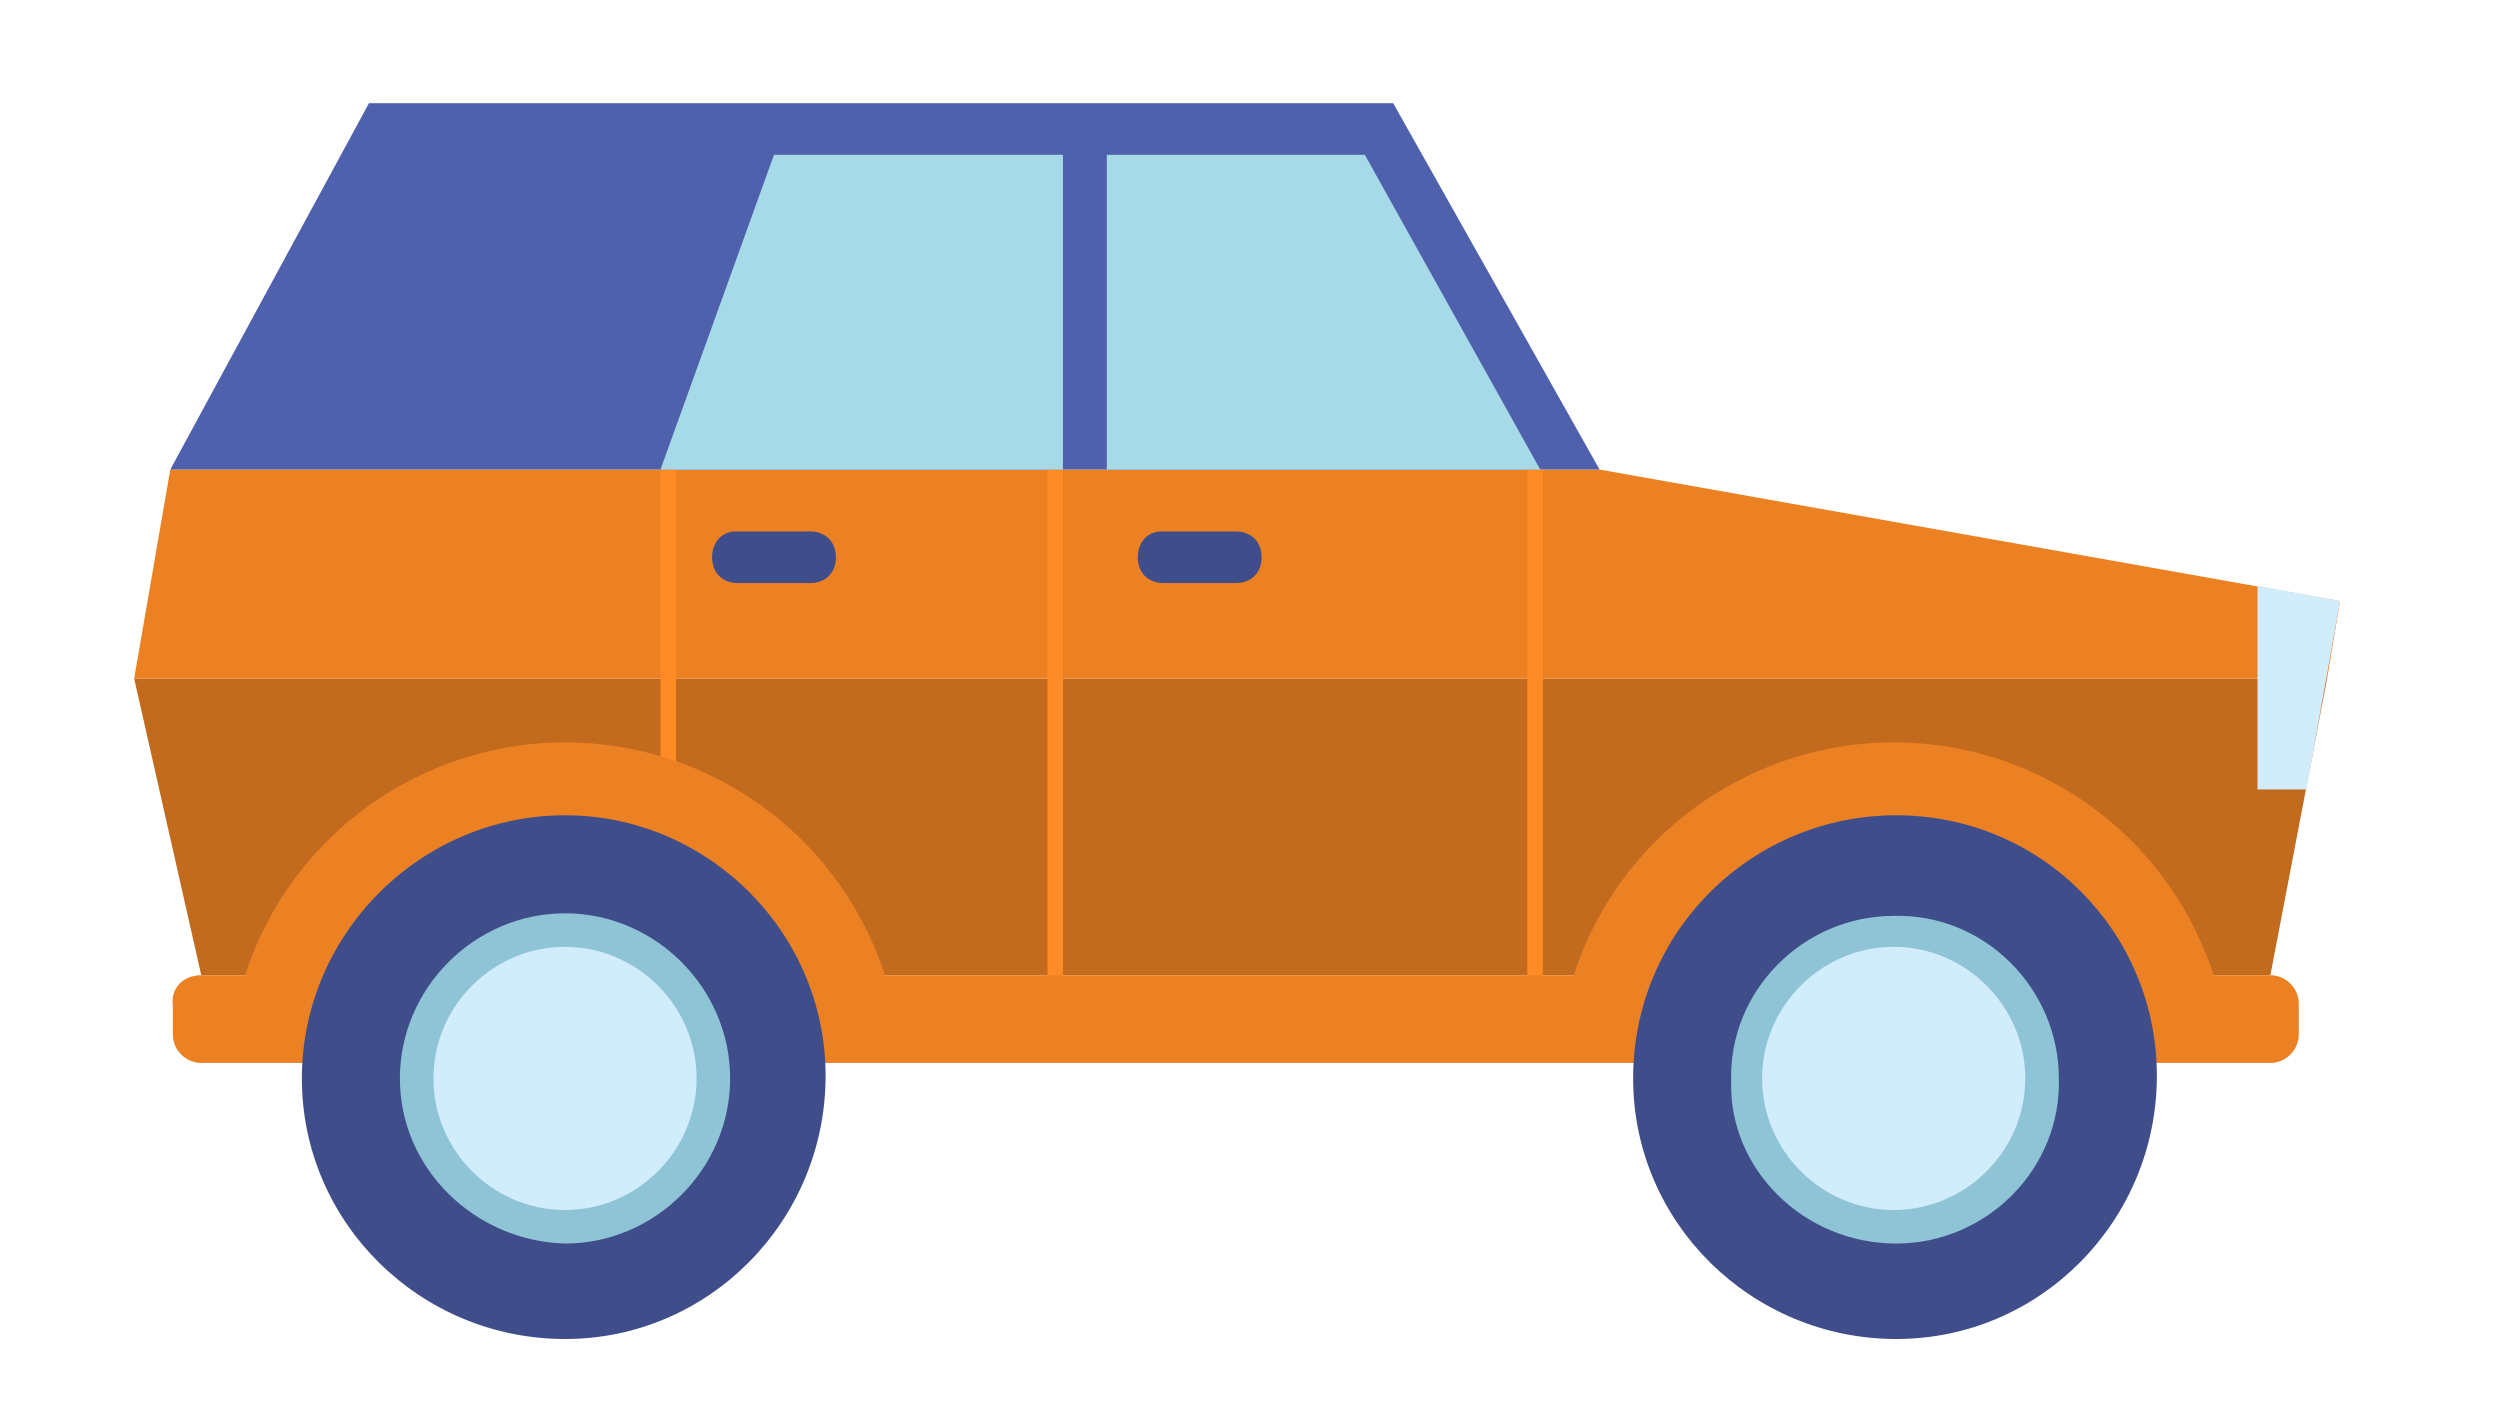
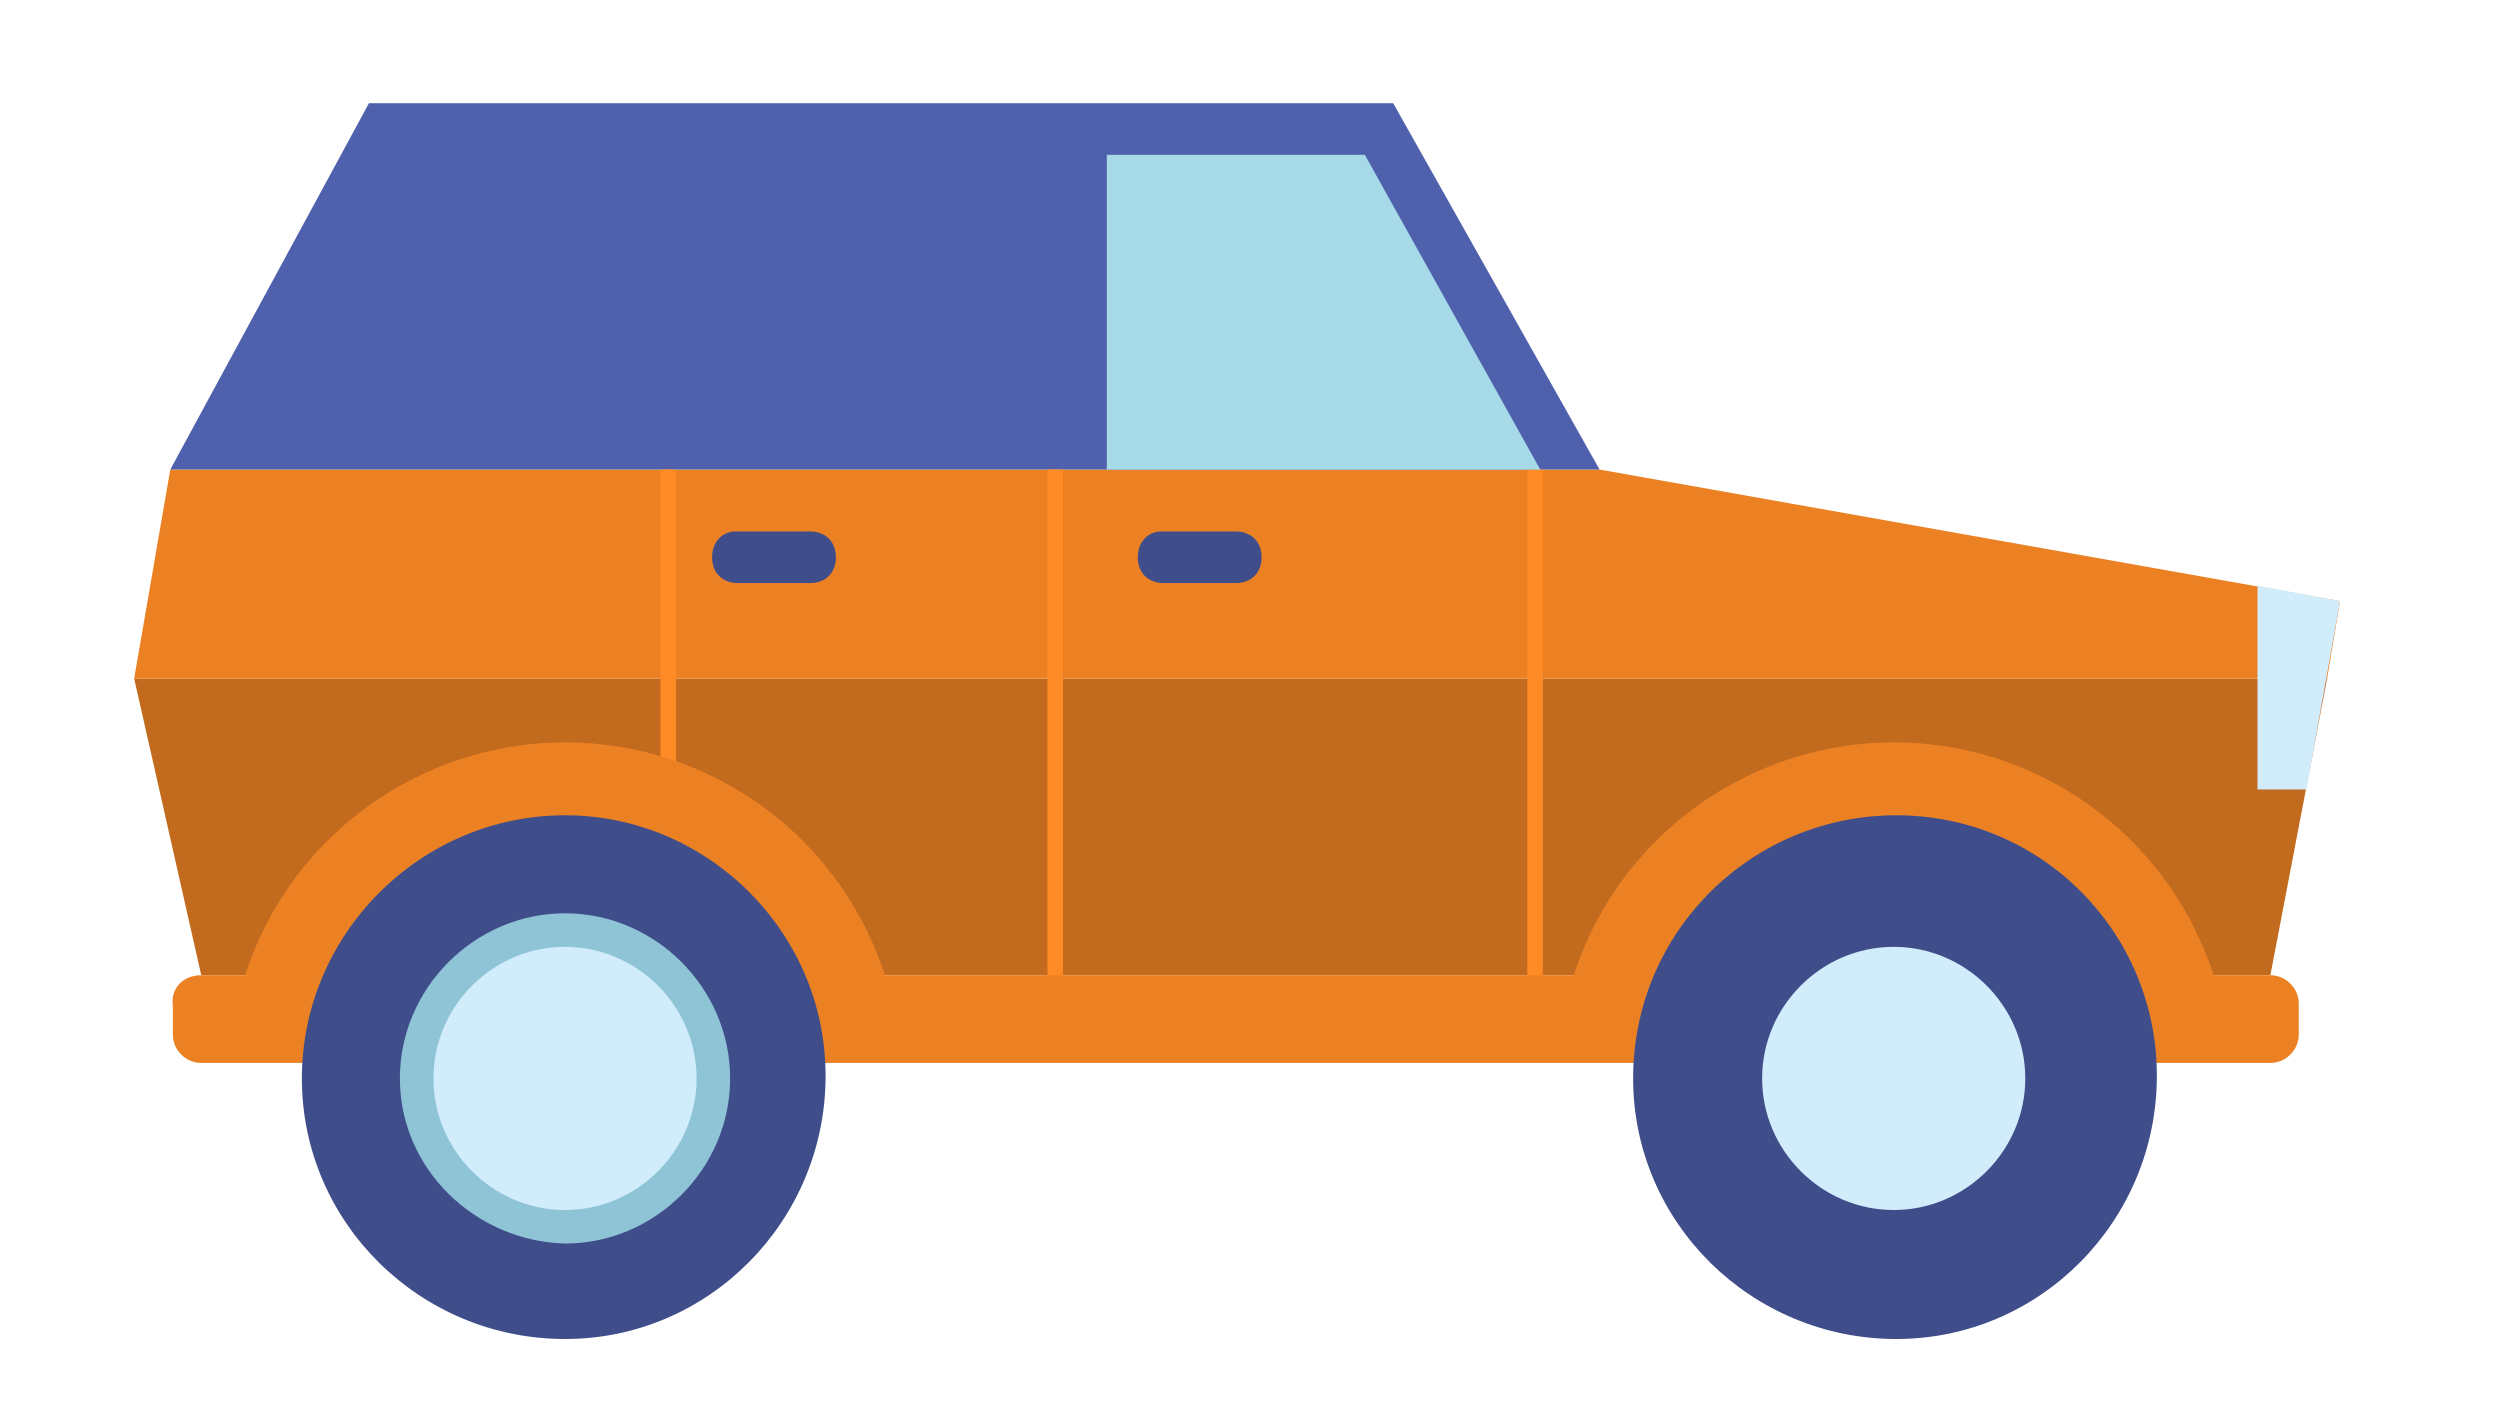
<svg xmlns="http://www.w3.org/2000/svg" version="1.1" id="Layer_1" x="0px" y="0px" width="96.9px" height="55px" viewBox="0 0 96.9 55" style="enable-background:new 0 0 96.9 55;" xml:space="preserve">
  <style type="text/css"> .st0{fill:#C26A1E;} .st1{fill:#EC8124;} .st2{fill:#4F61AC;} .st3{fill:#FF8B27;} .st4{fill:#3F4E8A;} .st5{fill:#8FC4D7;} .st6{fill:#D1ECFB;} .st7{fill:#A6DAE9;} </style>
  <polygon class="st0" points="7.8,37.8 88,37.8 90.2,26.3 5.2,26.3 " />
  <polygon class="st1" points="5.2,26.3 90.2,26.3 90.7,23.3 62,18.2 6.6,18.2 " />
  <polygon class="st2" points="6.6,18.2 14.3,4 54,4 62,18.2 " />
  <rect x="59.2" y="18.2" class="st3" width="0.6" height="19.7" />
  <rect x="40.6" y="18.2" class="st3" width="0.6" height="19.7" />
  <rect x="25.6" y="18.2" class="st3" width="0.6" height="16.4" />
  <path class="st4" d="M44.1,21.6c0,0.6,0.4,1,1,1h2.8c0.6,0,1-0.4,1-1l0,0c0-0.6-0.4-1-1-1h-2.9C44.5,20.6,44.1,21,44.1,21.6 L44.1,21.6z" />
  <path class="st4" d="M27.6,21.6c0,0.6,0.4,1,1,1h2.8c0.6,0,1-0.4,1-1l0,0c0-0.6-0.4-1-1-1h-2.9C28,20.6,27.6,21,27.6,21.6L27.6,21.6 z" />
  <path class="st1" d="M7.8,37.8h1.7c2.2-6.8,9.5-10.6,16.4-8.4c4,1.3,7.1,4.4,8.4,8.4H61c2.2-6.8,9.5-10.6,16.4-8.4 c4,1.3,7.1,4.4,8.4,8.4H88c0.6,0,1.1,0.5,1.1,1.1v1.2c0,0.6-0.5,1.1-1.1,1.1c0,0,0,0,0,0H7.8c-0.6,0-1.1-0.5-1.1-1.1V39 C6.6,38.3,7.1,37.8,7.8,37.8C7.7,37.8,7.8,37.8,7.8,37.8z" />
  <path class="st4" d="M63.3,41.8c0,5.6,4.6,10.1,10.2,10.1c5.6,0,10.1-4.6,10.1-10.2c0-5.6-4.5-10.1-10.1-10.1 C67.9,31.6,63.3,36.1,63.3,41.8C63.3,41.7,63.3,41.8,63.3,41.8z" />
-   <path class="st5" d="M73.5,48.2c3.5,0,6.4-2.9,6.3-6.4c0-3.5-2.9-6.4-6.4-6.3c-3.5,0-6.4,2.9-6.3,6.4C67,45.3,69.9,48.2,73.5,48.2 C73.4,48.2,73.4,48.2,73.5,48.2z" />
  <path class="st6" d="M68.3,41.8c0,2.8,2.3,5.1,5.1,5.1s5.1-2.3,5.1-5.1c0-2.8-2.3-5.1-5.1-5.1l0,0C70.6,36.7,68.3,39,68.3,41.8 C68.3,41.8,68.3,41.8,68.3,41.8z" />
  <path class="st4" d="M11.7,41.8c0,5.6,4.6,10.1,10.2,10.1c5.6,0,10.1-4.6,10.1-10.2c0-5.6-4.6-10.1-10.1-10.1 C16.3,31.6,11.7,36.2,11.7,41.8C11.7,41.8,11.7,41.8,11.7,41.8z" />
  <path class="st5" d="M21.9,48.2c3.5,0,6.4-2.9,6.4-6.4c0-3.5-2.9-6.4-6.4-6.4s-6.4,2.9-6.4,6.4c0,0,0,0,0,0 C15.5,45.3,18.4,48.1,21.9,48.2z" />
  <path class="st6" d="M16.8,41.8c0,2.8,2.3,5.1,5.1,5.1c2.8,0,5.1-2.3,5.1-5.1s-2.3-5.1-5.1-5.1c0,0,0,0,0,0 C19.1,36.7,16.8,39,16.8,41.8C16.8,41.8,16.8,41.8,16.8,41.8z" />
  <polygon class="st7" points="52.9,6 59.7,18.2 42.9,18.2 42.9,6 " />
-   <polygon class="st7" points="25.6,18.2 30,6 41.2,6 41.2,18.2 " />
  <polygon class="st6" points="89.4,30.6 87.5,30.6 87.5,22.7 90.7,23.3 " />
</svg>